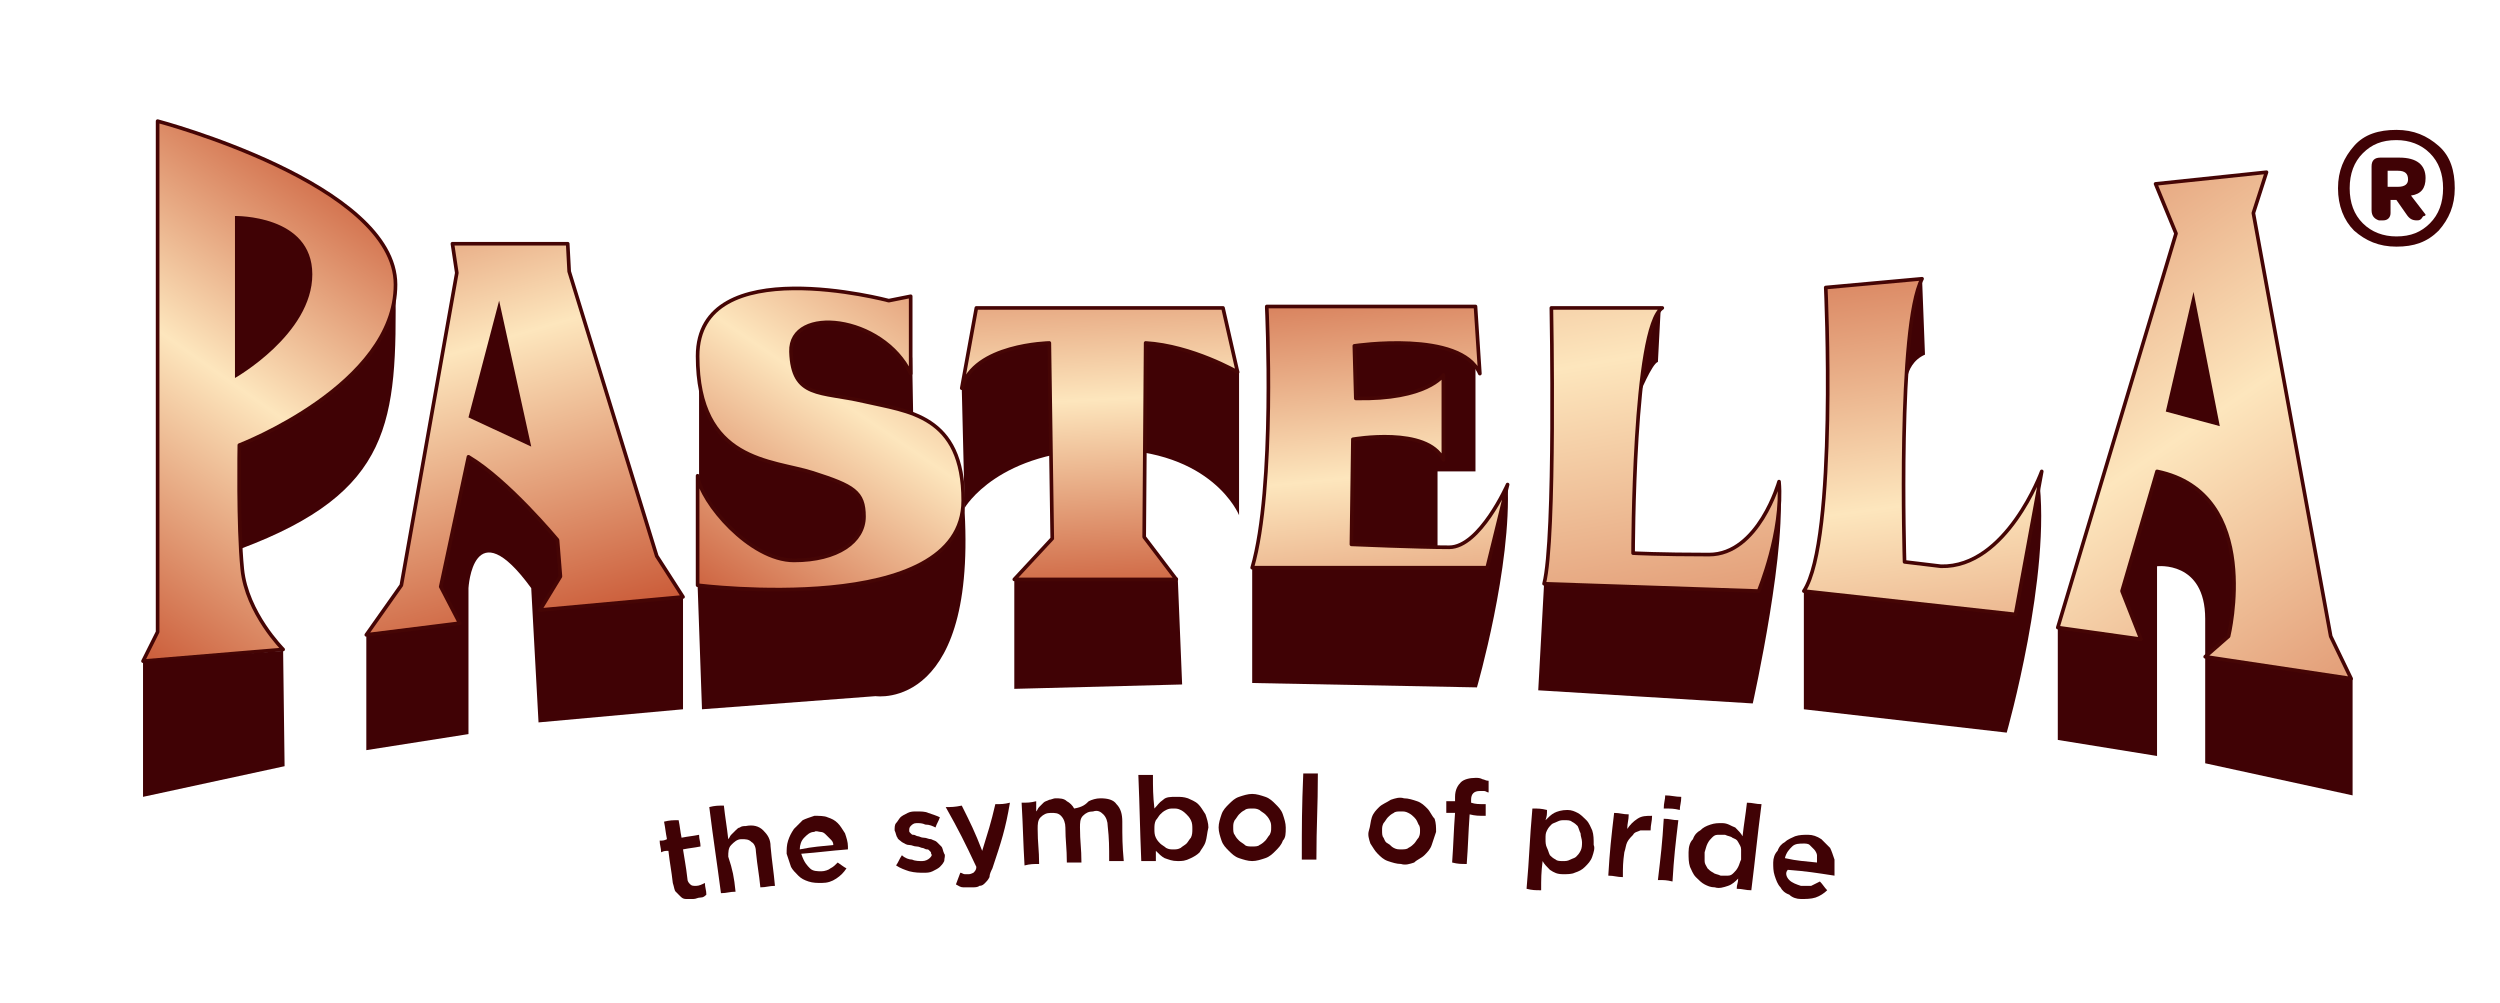
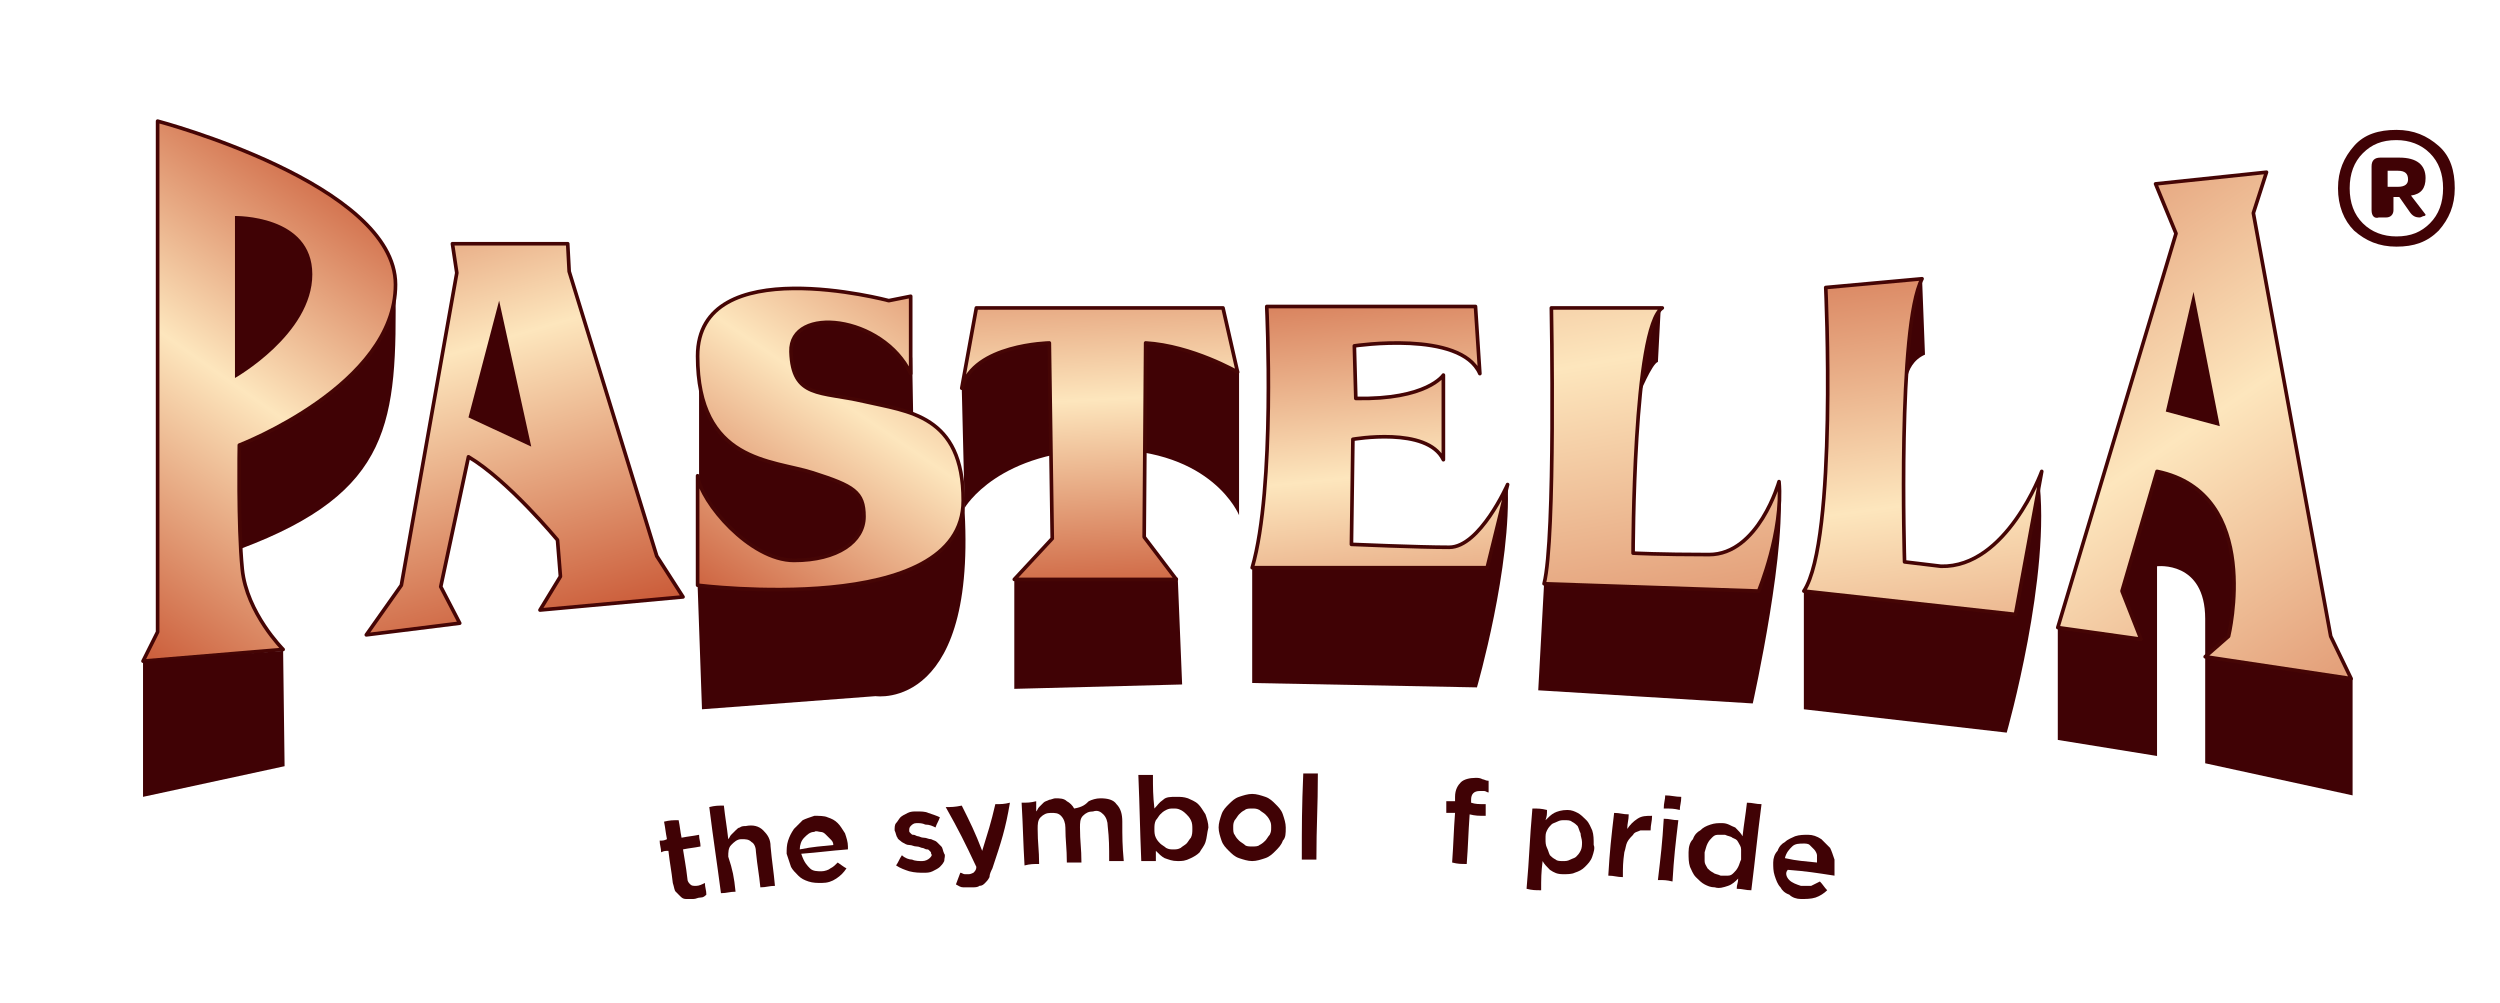
<svg xmlns="http://www.w3.org/2000/svg" version="1.1" id="Layer_1" x="0px" y="0px" viewBox="0 0 171.3 68.7" style="enable-background:new 0 0 171.3 68.7;" xml:space="preserve">
  <style type="text/css">
	.st0{fill:#400205;}
	.st1{fill:url(#SVGID_1_);stroke:#450505;stroke-width:0.25;stroke-linecap:round;stroke-linejoin:round;stroke-miterlimit:10;}
	.st2{fill:url(#SVGID_2_);stroke:#450505;stroke-width:0.25;stroke-linecap:round;stroke-linejoin:round;stroke-miterlimit:10;}
	.st3{fill:url(#SVGID_3_);stroke:#450505;stroke-width:0.25;stroke-linecap:round;stroke-linejoin:round;stroke-miterlimit:10;}
	.st4{fill:url(#SVGID_4_);stroke:#450505;stroke-width:0.25;stroke-linecap:round;stroke-linejoin:round;stroke-miterlimit:10;}
	.st5{fill:url(#SVGID_5_);stroke:#450505;stroke-width:0.25;stroke-linecap:round;stroke-linejoin:round;stroke-miterlimit:10;}
	.st6{fill:url(#SVGID_6_);stroke:#450505;stroke-width:0.25;stroke-linecap:round;stroke-linejoin:round;stroke-miterlimit:10;}
	.st7{fill:url(#SVGID_7_);stroke:#450505;stroke-width:0.25;stroke-linecap:round;stroke-linejoin:round;stroke-miterlimit:10;}
	.st8{fill:url(#SVGID_8_);stroke:#450505;stroke-width:0.25;stroke-linecap:round;stroke-linejoin:round;stroke-miterlimit:10;}
	.st9{fill:url(#SVGID_9_);stroke:#450505;stroke-width:0.25;stroke-linecap:round;stroke-linejoin:round;stroke-miterlimit:10;}
	.st10{fill:url(#SVGID_10_);stroke:#450505;stroke-width:0.25;stroke-linecap:round;stroke-linejoin:round;stroke-miterlimit:10;}
	.st11{fill:url(#SVGID_11_);stroke:#450505;stroke-width:0.25;stroke-linecap:round;stroke-linejoin:round;stroke-miterlimit:10;}
	.st12{fill:url(#SVGID_12_);stroke:#450505;stroke-width:0.25;stroke-linecap:round;stroke-linejoin:round;stroke-miterlimit:10;}
	.st13{fill:url(#SVGID_13_);stroke:#450505;stroke-width:0.25;stroke-linecap:round;stroke-linejoin:round;stroke-miterlimit:10;}
	.st14{fill:url(#SVGID_14_);stroke:#450505;stroke-width:0.25;stroke-linecap:round;stroke-linejoin:round;stroke-miterlimit:10;}
	.st15{fill:url(#SVGID_15_);stroke:#450505;stroke-width:0.25;stroke-linecap:round;stroke-linejoin:round;stroke-miterlimit:10;}
	.st16{fill:url(#SVGID_16_);stroke:#450505;stroke-width:0.25;stroke-linecap:round;stroke-linejoin:round;stroke-miterlimit:10;}
</style>
  <g>
    <path class="st0" d="M27.1,19.6c0.1,9.3-0.2,14.1-10.6,18l-2.4-24.9l6.5,2.1L27.1,19.6z" />
    <linearGradient id="SVGID_1_" gradientUnits="userSpaceOnUse" x1="26.941" y1="9.671" x2="2.941" y2="43.671">
      <stop offset="0" style="stop-color:#C44927" />
      <stop offset="0.478" style="stop-color:#FDE6BD" />
      <stop offset="1" style="stop-color:#C44927" />
    </linearGradient>
    <path class="st1" d="M10.8,8.3v35l-1,2l9.6-0.8c0,0-2.5-2.5-2.8-5.5s-0.2-8.5-0.2-8.5s10.7-4.1,10.7-11S10.8,8.3,10.8,8.3z" />
    <path class="st0" d="M16.1,14.8v11.1c0,0,5.3-3,5.3-7.1S16.1,14.8,16.1,14.8z" />
-     <path class="st0" d="M25.1,43.5v7.9l7-1.1v-10c0,0,0.3-5.5,4.3,0l0.5,9.2l9.9-0.9v-7.8L38.1,33l-6.8-3l-3.6,11.8L25.1,43.5z" />
    <linearGradient id="SVGID_2_" gradientUnits="userSpaceOnUse" x1="24.857" y1="4.063" x2="37.19" y2="46.396">
      <stop offset="0" style="stop-color:#C44927" />
      <stop offset="0.478" style="stop-color:#FDE6BD" />
      <stop offset="1" style="stop-color:#C44927" />
    </linearGradient>
    <path class="st2" d="M25.1,43.5l2.4-3.4l3.8-21.4l-0.3-2h7.9l0.1,1.9L45,38.1l1.8,2.8L37,41.8l1.4-2.3L38.2,37c0,0-3.4-4.1-6.1-5.7   l-1.9,8.9l1.3,2.5L25.1,43.5z" />
    <polygon class="st0" points="32.1,28.6 36.4,30.6 34.2,20.6  " />
    <path class="st0" d="M47.8,40.1l0.3,8.5l11.9-0.9c0,0,7.3,1.1,6-14l-3.4-3.6l-0.1-5.6l-3.9-3.4l-9.1,1.6l-1.6,2.4v9.7V40.1z" />
    <linearGradient id="SVGID_3_" gradientUnits="userSpaceOnUse" x1="47.104" y1="43.669" x2="69.771" y2="10.336">
      <stop offset="0" style="stop-color:#C44927" />
      <stop offset="0.478" style="stop-color:#FDE6BD" />
      <stop offset="1" style="stop-color:#C44927" />
    </linearGradient>
    <path class="st3" d="M62.4,25.6v-5.3l-1.5,0.3c0,0-13.1-3.5-13.1,3.8s5.1,7.1,7.9,8s3.5,1.3,3.5,3s-1.8,3-4.8,3s-6.4-4-6.6-5.8v7.5   c0,0,18.2,2.3,18.2-5.8c0-5.9-3.8-6.1-6.8-6.8s-4.9-0.2-5-3.4S60.5,21.6,62.4,25.6z" />
    <path class="st0" d="M65.9,26.6l0.2,8.2c0,0,2.3-4,9.7-4c7.3,0,9.1,4.5,9.1,4.5v-9.9l-4-2.9H67.9L65.9,26.6z" />
    <polygon class="st0" points="69.5,39.6 69.5,47.2 81,46.9 80.7,39.6 75.2,37.8  " />
    <linearGradient id="SVGID_4_" gradientUnits="userSpaceOnUse" x1="76.285" y1="43.313" x2="74.618" y2="9.98">
      <stop offset="0" style="stop-color:#C44927" />
      <stop offset="0.478" style="stop-color:#FDE6BD" />
      <stop offset="1" style="stop-color:#C44927" />
    </linearGradient>
    <path class="st4" d="M71.9,23.5c0,0-5.2,0.1-6,3.1l1-5.5h16.9l1,4.4c0,0-3.1-1.8-6.3-2l-0.1,13.3l2.2,2.9H69.5l2.6-2.8L71.9,23.5z" />
-     <polygon class="st0" points="101.1,25.3 101.1,32.3 98.5,32.3 98.5,37.8 88.6,37.8 89.1,22.6 100.3,22.6  " />
    <path class="st0" d="M85.8,38.8v8l15.4,0.3c0,0,2.4-8.3,2.1-14l-1.9,5L85.8,38.8z" />
    <linearGradient id="SVGID_5_" gradientUnits="userSpaceOnUse" x1="92.266" y1="13.29" x2="96.266" y2="53.623">
      <stop offset="0" style="stop-color:#C44927" />
      <stop offset="0.478" style="stop-color:#FDE6BD" />
      <stop offset="1" style="stop-color:#C44927" />
    </linearGradient>
    <path class="st5" d="M86.8,21.1c0,0,0.6,12.3-1,17.8h16.1l1.4-5.7c0,0-1.9,4.3-4,4.3c-2.1,0-6.7-0.2-6.7-0.2l0.1-7.2   c0,0,5.1-0.9,6.2,1.4v-5.8c0,0-1.1,1.7-6,1.6l-0.1-3.6c0,0,7.3-1.1,8.6,1.9l-0.3-4.6H86.8z" />
    <path class="st0" d="M105.8,40l-0.4,7.3l14.7,0.9c0,0,2.5-11.2,1.8-15.2l-1.9,6.6L105.8,40z" />
    <path class="st0" d="M112.3,27.1c0,0,0.9-2.2,1.3-2.3l0.2-3.8l-3.2,1.5L112.3,27.1z" />
    <linearGradient id="SVGID_6_" gradientUnits="userSpaceOnUse" x1="105.857" y1="-9.961" x2="118.19" y2="62.039">
      <stop offset="0" style="stop-color:#C44927" />
      <stop offset="0.478" style="stop-color:#FDE6BD" />
      <stop offset="1" style="stop-color:#C44927" />
    </linearGradient>
    <path class="st6" d="M106.3,21.1c0,0,0.3,15.8-0.5,18.9l14.7,0.5c0,0,1.7-4.1,1.4-7.5c0,0-1.4,5-4.8,5c-3.4,0-5.2-0.1-5.2-0.1   s0-15.5,2-16.8H106.3z" />
    <path class="st0" d="M123.6,40.5v8.1l13.9,1.6c0,0,3.1-10.9,2.2-17.5l-2.3,7.5L123.6,40.5z" />
    <path class="st0" d="M130.6,27.1c0,0-0.3-2.1,1.3-2.8l-0.2-5.2l-2.8,2.4L130.6,27.1z" />
    <linearGradient id="SVGID_7_" gradientUnits="userSpaceOnUse" x1="128.015" y1="8.218" x2="135.348" y2="63.218">
      <stop offset="0" style="stop-color:#C44927" />
      <stop offset="0.478" style="stop-color:#FDE6BD" />
      <stop offset="1" style="stop-color:#C44927" />
    </linearGradient>
    <path class="st7" d="M125.1,19.7c0,0,0.8,17.3-1.5,20.8l14.5,1.6l1.8-9.8c0,0-2.4,6.6-6.9,6.5l-2.5-0.3c0,0-0.5-16.2,1.2-19.4   L125.1,19.7z" />
    <path class="st0" d="M141,43v7.7l6.8,1.1V38.8c0,0,3.3-0.4,3.3,3.6c0,4,0,9.9,0,9.9l10.1,2.2v-8l-5-3l-1.4-10.3l-7.6-3.2L141,43z" />
    <linearGradient id="SVGID_8_" gradientUnits="userSpaceOnUse" x1="127.311" y1="-3.283" x2="174.311" y2="65.717">
      <stop offset="0" style="stop-color:#C44927" />
      <stop offset="0.478" style="stop-color:#FDE6BD" />
      <stop offset="1" style="stop-color:#C44927" />
    </linearGradient>
    <path class="st8" d="M141,43l8.1-27l-1.4-3.4l7.6-0.8l-0.9,2.8l5.3,29l1.4,2.9L151.1,45l1.6-1.4c0,0,2.4-9.8-4.9-11.3l-2.4,8.2   l1.3,3.3L141,43z" />
    <polygon class="st0" points="150.3,20 148.4,28.2 152.1,29.2  " />
    <polygon class="st0" points="9.8,45.3 9.8,54.6 19.5,52.5 19.4,44.6  " />
  </g>
  <g>
    <g>
      <path class="st0" d="M47.1,60.2c0,0.2,0.1,0.3,0.2,0.4c0.1,0.1,0.2,0.1,0.4,0.1c0.2,0,0.4-0.1,0.6-0.2c0,0.3,0.1,0.5,0.1,0.8    c-0.1,0.1-0.2,0.2-0.4,0.2s-0.3,0.1-0.5,0.1c-0.2,0-0.3,0-0.5,0c-0.2,0-0.3-0.1-0.4-0.2s-0.2-0.2-0.3-0.3    c-0.1-0.1-0.1-0.3-0.2-0.6c-0.1-0.9-0.2-1.3-0.3-2.2c-0.2,0-0.3,0-0.5,0.1c0-0.3-0.1-0.5-0.1-0.8c0.2,0,0.3,0,0.5-0.1    c-0.1-0.5-0.1-0.7-0.2-1.2c0.4-0.1,0.6-0.1,1-0.1c0.1,0.5,0.1,0.7,0.2,1.2c0.5-0.1,0.7-0.1,1.2-0.2c0,0.3,0.1,0.5,0.1,0.8    c-0.5,0.1-0.7,0.1-1.2,0.2C46.9,58.9,47,59.3,47.1,60.2z" />
      <path class="st0" d="M50.4,61.1c-0.4,0-0.6,0.1-1,0.1c-0.3-2.3-0.5-3.5-0.8-5.9c0.4-0.1,0.6-0.1,1-0.1c0.1,0.9,0.2,1.4,0.3,2.3    c0.1-0.1,0.1-0.2,0.2-0.3c0.1-0.1,0.2-0.2,0.3-0.3c0.1-0.1,0.2-0.2,0.3-0.2c0.1-0.1,0.3-0.1,0.4-0.1c0.5-0.1,0.9,0,1.2,0.3    c0.3,0.3,0.5,0.6,0.5,1.1c0.1,1.1,0.2,1.6,0.3,2.7c-0.4,0-0.6,0.1-1,0.1c-0.1-1-0.2-1.4-0.3-2.4c0-0.3-0.1-0.6-0.3-0.7    c-0.2-0.2-0.4-0.2-0.7-0.2c-0.3,0-0.5,0.2-0.7,0.4s-0.2,0.5-0.2,0.8C50.2,59.6,50.3,60.1,50.4,61.1z" />
      <path class="st0" d="M55.5,59.5c0.2,0.2,0.5,0.2,0.8,0.2c0.2,0,0.5-0.1,0.6-0.2c0.2-0.1,0.3-0.2,0.5-0.4c0.3,0.2,0.4,0.3,0.6,0.4    c-0.2,0.3-0.4,0.5-0.7,0.7c-0.3,0.2-0.6,0.3-1,0.3c-0.3,0-0.6,0-0.9-0.1c-0.3-0.1-0.5-0.2-0.7-0.4c-0.2-0.2-0.4-0.4-0.5-0.6    c-0.1-0.3-0.2-0.6-0.3-0.9c0-0.3,0-0.6,0.1-0.9c0.1-0.3,0.2-0.5,0.4-0.8c0.2-0.2,0.4-0.4,0.6-0.6c0.2-0.1,0.5-0.2,0.8-0.3    c0.3,0,0.7,0,0.9,0.1c0.3,0.1,0.5,0.2,0.7,0.4c0.2,0.2,0.3,0.4,0.5,0.7c0.1,0.3,0.2,0.6,0.2,0.9c0,0,0,0.1,0,0.1c0,0,0,0.1,0,0.1    c-1.3,0.1-1.9,0.2-3.2,0.3C55.1,59.1,55.3,59.3,55.5,59.5z M57.1,57.9c0-0.2-0.1-0.3-0.2-0.4c-0.1-0.1-0.2-0.2-0.3-0.3    c-0.1-0.1-0.2-0.2-0.4-0.2c-0.1,0-0.3-0.1-0.4,0c-0.3,0-0.5,0.2-0.7,0.4s-0.3,0.5-0.3,0.8C55.8,58,56.2,58,57.1,57.9z" />
      <path class="st0" d="M64.7,59c-0.1,0.2-0.2,0.3-0.3,0.4c-0.1,0.1-0.3,0.2-0.5,0.3c-0.2,0.1-0.4,0.1-0.6,0.1c-0.3,0-0.6,0-1-0.1    c-0.3-0.1-0.6-0.2-0.9-0.4c0.2-0.3,0.2-0.4,0.4-0.7c0.2,0.2,0.5,0.3,0.7,0.3c0.2,0.1,0.5,0.1,0.7,0.1c0.2,0,0.4-0.1,0.5-0.2    c0.1-0.1,0.2-0.2,0.1-0.3c0,0,0,0,0,0c0-0.1,0-0.1-0.1-0.2c-0.1-0.1-0.1-0.1-0.2-0.1c-0.1,0-0.2-0.1-0.3-0.1    c-0.1,0-0.2-0.1-0.4-0.1c-0.2,0-0.3-0.1-0.5-0.1c-0.2,0-0.3-0.1-0.5-0.2c-0.1-0.1-0.3-0.2-0.3-0.3c-0.1-0.1-0.1-0.3-0.2-0.5    c0,0,0,0,0,0c0-0.2,0-0.4,0.1-0.5s0.2-0.3,0.3-0.4c0.1-0.1,0.3-0.2,0.5-0.3c0.2-0.1,0.4-0.1,0.6-0.1c0.3,0,0.6,0,0.8,0.1    c0.3,0.1,0.6,0.2,0.8,0.3c-0.1,0.3-0.2,0.4-0.3,0.7c-0.2-0.1-0.4-0.2-0.7-0.2c-0.2-0.1-0.4-0.1-0.6-0.1c-0.2,0-0.3,0.1-0.4,0.2    c-0.1,0.1-0.1,0.2-0.1,0.3c0,0,0,0,0,0c0,0.1,0,0.1,0.1,0.2c0.1,0.1,0.1,0.1,0.2,0.1s0.2,0.1,0.3,0.1c0.1,0,0.2,0.1,0.4,0.1    c0.2,0,0.3,0.1,0.5,0.1c0.2,0.1,0.3,0.1,0.4,0.2c0.1,0.1,0.2,0.2,0.3,0.3c0.1,0.1,0.1,0.3,0.2,0.5c0,0,0,0,0,0    C64.8,58.6,64.7,58.8,64.7,59z" />
      <path class="st0" d="M68,59.5c-0.1,0.2-0.2,0.4-0.2,0.6c-0.1,0.2-0.2,0.3-0.3,0.4c-0.1,0.1-0.2,0.2-0.4,0.2    c-0.1,0.1-0.3,0.1-0.5,0.1c-0.2,0-0.4,0-0.6,0c-0.2,0-0.3-0.1-0.5-0.2c0.1-0.3,0.2-0.5,0.3-0.8c0.1,0,0.2,0.1,0.3,0.1    c0.1,0,0.2,0,0.3,0c0.1,0,0.3-0.1,0.3-0.1c0.1-0.1,0.2-0.2,0.2-0.4c-0.8-1.7-1.2-2.5-2.1-4.1c0.4,0,0.6,0,1.1-0.1    c0.6,1.2,0.9,1.8,1.4,3.1c0.4-1.3,0.6-1.9,0.9-3.2c0.4,0,0.6,0,1-0.1C68.9,56.8,68.6,57.7,68,59.5z" />
      <path class="st0" d="M74.6,54.9c0.2-0.1,0.5-0.2,0.8-0.2c0.5,0,0.9,0.1,1.1,0.4c0.3,0.3,0.4,0.7,0.4,1.2c0,1.1,0,1.6,0.1,2.7    c-0.4,0-0.6,0-1,0c0-1,0-1.5-0.1-2.4c0-0.3-0.1-0.6-0.3-0.8c-0.2-0.2-0.4-0.3-0.7-0.2c-0.3,0-0.5,0.1-0.7,0.3    c-0.2,0.2-0.2,0.5-0.2,0.8c0,1,0.1,1.4,0.1,2.4c-0.4,0-0.6,0-1,0c0-1-0.1-1.5-0.1-2.4c0-0.3-0.1-0.6-0.3-0.8    c-0.2-0.2-0.4-0.2-0.7-0.2s-0.5,0.1-0.7,0.3c-0.2,0.2-0.2,0.5-0.2,0.8c0,1,0.1,1.4,0.1,2.4c-0.4,0-0.6,0-1,0.1    c-0.1-1.7-0.1-2.6-0.2-4.3c0.4,0,0.6,0,1-0.1c0,0.3,0,0.4,0,0.7c0.1-0.1,0.1-0.2,0.2-0.3c0.1-0.1,0.2-0.2,0.3-0.3    c0.1-0.1,0.2-0.1,0.4-0.2c0.1,0,0.3-0.1,0.4-0.1c0.3,0,0.6,0,0.8,0.2c0.2,0.1,0.4,0.3,0.5,0.5C74.2,55.3,74.4,55.1,74.6,54.9z" />
      <path class="st0" d="M82.6,57.7c-0.1,0.3-0.3,0.5-0.4,0.7c-0.2,0.2-0.4,0.3-0.6,0.4C81.2,59,81,59,80.7,59c-0.4,0-0.6-0.1-0.9-0.2    c-0.2-0.1-0.4-0.3-0.6-0.5c0,0.3,0,0.4,0,0.7c-0.4,0-0.6,0-1,0c-0.1-2.4-0.1-3.5-0.2-5.9c0.4,0,0.6,0,1,0c0,0.9,0,1.4,0.1,2.3    c0.2-0.2,0.3-0.4,0.6-0.6c0.2-0.2,0.5-0.2,0.9-0.2c0.3,0,0.5,0,0.8,0.1c0.2,0.1,0.5,0.2,0.7,0.4c0.2,0.2,0.3,0.4,0.5,0.7    c0.1,0.3,0.2,0.6,0.2,0.9C82.7,57.1,82.7,57.4,82.6,57.7z M81.6,56.2c-0.1-0.2-0.2-0.3-0.3-0.4c-0.1-0.1-0.2-0.2-0.4-0.3    c-0.2-0.1-0.3-0.1-0.5-0.1c-0.2,0-0.3,0-0.5,0.1c-0.2,0.1-0.3,0.2-0.4,0.3c-0.1,0.1-0.2,0.3-0.3,0.4c-0.1,0.2-0.1,0.4-0.1,0.6    c0,0.2,0,0.4,0.1,0.6c0.1,0.2,0.2,0.3,0.3,0.4c0.1,0.1,0.3,0.2,0.4,0.3c0.2,0.1,0.3,0.1,0.5,0.1c0.2,0,0.3,0,0.5-0.1    c0.1-0.1,0.3-0.2,0.4-0.3c0.1-0.1,0.2-0.3,0.3-0.4c0.1-0.2,0.1-0.4,0.1-0.6C81.7,56.6,81.7,56.4,81.6,56.2z" />
      <path class="st0" d="M87.9,57.6c-0.1,0.3-0.3,0.5-0.5,0.7c-0.2,0.2-0.4,0.4-0.7,0.5c-0.3,0.1-0.6,0.2-0.9,0.2    c-0.3,0-0.6-0.1-0.9-0.2c-0.3-0.1-0.5-0.3-0.7-0.5c-0.2-0.2-0.4-0.4-0.5-0.7c-0.1-0.3-0.2-0.6-0.2-0.9c0-0.3,0.1-0.6,0.2-0.9    s0.3-0.5,0.5-0.7s0.4-0.4,0.7-0.5c0.3-0.1,0.6-0.2,0.9-0.2c0.3,0,0.6,0.1,0.9,0.2c0.3,0.1,0.5,0.3,0.7,0.5    c0.2,0.2,0.4,0.4,0.5,0.7c0.1,0.3,0.2,0.6,0.2,0.9C88.1,57.1,88.1,57.4,87.9,57.6z M87,56.2c-0.1-0.2-0.2-0.3-0.3-0.4    c-0.1-0.1-0.3-0.2-0.4-0.3c-0.2-0.1-0.3-0.1-0.5-0.1c-0.2,0-0.4,0-0.5,0.1c-0.2,0.1-0.3,0.2-0.4,0.3c-0.1,0.1-0.2,0.3-0.3,0.4    c-0.1,0.2-0.1,0.3-0.1,0.5s0,0.4,0.1,0.5c0.1,0.2,0.2,0.3,0.3,0.4c0.1,0.1,0.3,0.2,0.4,0.3s0.3,0.1,0.5,0.1c0.2,0,0.4,0,0.5-0.1    c0.2-0.1,0.3-0.2,0.4-0.3c0.1-0.1,0.2-0.3,0.3-0.4c0.1-0.2,0.1-0.3,0.1-0.5S87.1,56.4,87,56.2z" />
      <path class="st0" d="M89.2,58.9c0-2.4,0-3.5,0.1-5.9c0.4,0,0.6,0,1,0c0,2.4-0.1,3.5-0.1,5.9C89.8,58.9,89.6,58.9,89.2,58.9z" />
-       <path class="st0" d="M98.1,57.9c-0.1,0.3-0.3,0.5-0.5,0.7c-0.2,0.2-0.5,0.3-0.7,0.5c-0.3,0.1-0.6,0.2-0.9,0.1    c-0.3,0-0.6-0.1-0.9-0.2c-0.3-0.1-0.5-0.3-0.7-0.5c-0.2-0.2-0.3-0.4-0.5-0.7c-0.1-0.3-0.2-0.6-0.1-0.9s0.1-0.6,0.2-0.9    c0.1-0.3,0.3-0.5,0.5-0.7c0.2-0.2,0.5-0.3,0.8-0.5c0.3-0.1,0.6-0.2,0.9-0.1c0.3,0,0.6,0.1,0.9,0.2c0.3,0.1,0.5,0.3,0.7,0.5    c0.2,0.2,0.3,0.5,0.5,0.7c0.1,0.3,0.1,0.6,0.1,0.9C98.3,57.3,98.2,57.6,98.1,57.9z M97.2,56.5c-0.1-0.2-0.1-0.3-0.3-0.5    c-0.1-0.1-0.2-0.2-0.4-0.3c-0.2-0.1-0.3-0.1-0.5-0.1c-0.2,0-0.4,0-0.5,0.1c-0.2,0.1-0.3,0.2-0.4,0.3c-0.1,0.1-0.2,0.3-0.3,0.4    c-0.1,0.2-0.1,0.3-0.1,0.5s0,0.4,0.1,0.5c0.1,0.2,0.1,0.3,0.3,0.4s0.2,0.2,0.4,0.3c0.2,0.1,0.3,0.1,0.5,0.1c0.2,0,0.4,0,0.5-0.1    c0.2-0.1,0.3-0.2,0.4-0.3c0.1-0.1,0.2-0.3,0.3-0.4c0.1-0.2,0.1-0.3,0.1-0.5C97.3,56.8,97.3,56.6,97.2,56.5z" />
      <path class="st0" d="M101.8,55.1c0,0.3,0,0.5,0,0.8c-0.5,0-0.7,0-1.1-0.1c-0.1,1.4-0.1,2.1-0.2,3.4c-0.4,0-0.6,0-1-0.1    c0.1-1.4,0.1-2.1,0.2-3.4c-0.2,0-0.3,0-0.6,0c0-0.3,0-0.5,0-0.8c0.2,0,0.3,0,0.6,0c0-0.1,0-0.2,0-0.3c0-0.5,0.2-0.8,0.4-1    c0.2-0.2,0.6-0.3,1-0.3c0.2,0,0.3,0,0.5,0.1c0.1,0,0.2,0.1,0.4,0.1c0,0.3,0,0.5,0,0.8c-0.1,0-0.2-0.1-0.3-0.1s-0.2,0-0.3,0    c-0.4,0-0.6,0.2-0.6,0.6c0,0.1,0,0.1,0,0.2C101.1,55.1,101.3,55.1,101.8,55.1z" />
      <path class="st0" d="M109.1,58.7c-0.1,0.3-0.3,0.5-0.5,0.7c-0.2,0.2-0.4,0.3-0.7,0.4c-0.2,0.1-0.5,0.1-0.8,0.1    c-0.4,0-0.6-0.1-0.9-0.3c-0.2-0.2-0.4-0.4-0.5-0.6c-0.1,0.8-0.1,1.2-0.1,2c-0.4,0-0.6,0-1-0.1c0.2-2.2,0.2-3.3,0.4-5.5    c0.4,0,0.6,0,1,0.1c0,0.3,0,0.4-0.1,0.7c0.2-0.2,0.4-0.4,0.6-0.5c0.2-0.1,0.5-0.2,0.9-0.2c0.3,0,0.5,0.1,0.7,0.2    c0.2,0.1,0.4,0.3,0.6,0.5c0.2,0.2,0.3,0.5,0.4,0.7c0.1,0.3,0.1,0.6,0.1,1C109.3,58.1,109.2,58.4,109.1,58.7z M108.3,57.1    c-0.1-0.2-0.1-0.3-0.2-0.5c-0.1-0.1-0.2-0.2-0.4-0.3c-0.1-0.1-0.3-0.1-0.5-0.1c-0.2,0-0.3,0-0.5,0.1c-0.2,0.1-0.3,0.1-0.4,0.2    c-0.1,0.1-0.2,0.2-0.3,0.4c-0.1,0.2-0.1,0.3-0.1,0.6c0,0.2,0,0.4,0.1,0.6c0.1,0.2,0.1,0.3,0.2,0.5c0.1,0.1,0.2,0.2,0.4,0.3    c0.1,0.1,0.3,0.1,0.5,0.1c0.2,0,0.3,0,0.5-0.1c0.2-0.1,0.3-0.1,0.4-0.2c0.1-0.1,0.2-0.2,0.3-0.4c0.1-0.2,0.1-0.4,0.1-0.6    C108.4,57.5,108.3,57.3,108.3,57.1z" />
      <path class="st0" d="M111.2,60.1c-0.4,0-0.6-0.1-1-0.1c0.1-1.7,0.2-2.6,0.4-4.3c0.4,0,0.6,0.1,1,0.1c0,0.4-0.1,0.6-0.1,1    c0.2-0.3,0.4-0.5,0.7-0.7c0.3-0.2,0.6-0.2,1-0.2c0,0.4-0.1,0.6-0.1,1c0,0,0,0-0.1,0c-0.2,0-0.4,0-0.6,0c-0.2,0.1-0.4,0.1-0.5,0.3    c-0.1,0.1-0.3,0.3-0.4,0.5c-0.1,0.2-0.1,0.4-0.2,0.7C111.2,59.1,111.2,59.4,111.2,60.1z" />
      <path class="st0" d="M114,55.4c0-0.4,0.1-0.6,0.1-0.9c0.4,0,0.7,0.1,1.1,0.1c0,0.4-0.1,0.6-0.1,0.9    C114.7,55.4,114.5,55.4,114,55.4z M113.6,60.3c0.2-1.7,0.3-2.5,0.4-4.2c0.4,0,0.6,0.1,1,0.1c-0.2,1.7-0.3,2.5-0.4,4.2    C114.2,60.3,114,60.3,113.6,60.3z" />
      <path class="st0" d="M119,60.9c0-0.3,0.1-0.4,0.1-0.7c-0.2,0.2-0.4,0.4-0.7,0.5c-0.3,0.1-0.6,0.2-0.9,0.1c-0.3,0-0.5-0.1-0.7-0.2    c-0.2-0.1-0.4-0.3-0.6-0.5c-0.2-0.2-0.3-0.5-0.4-0.7c-0.1-0.3-0.1-0.6-0.1-1c0-0.4,0.1-0.7,0.3-0.9c0.1-0.3,0.3-0.5,0.5-0.6    c0.2-0.2,0.4-0.3,0.7-0.4c0.3-0.1,0.5-0.1,0.8-0.1c0.4,0,0.6,0.2,0.9,0.3c0.2,0.2,0.4,0.4,0.5,0.6c0.1-0.9,0.2-1.4,0.3-2.3    c0.4,0,0.6,0.1,1,0.1c-0.3,2.3-0.4,3.5-0.7,5.9C119.6,61,119.4,60.9,119,60.9z M119.3,58.2c0-0.2-0.1-0.3-0.2-0.5    s-0.2-0.2-0.4-0.3c-0.1-0.1-0.3-0.1-0.5-0.2c-0.2,0-0.3,0-0.5,0c-0.2,0-0.3,0.1-0.4,0.2c-0.1,0.1-0.2,0.2-0.3,0.4    c-0.1,0.2-0.1,0.3-0.2,0.6c0,0.2,0,0.4,0,0.6s0.1,0.3,0.2,0.5c0.1,0.1,0.2,0.2,0.4,0.3c0.1,0.1,0.3,0.1,0.5,0.2c0.2,0,0.3,0,0.5,0    c0.2,0,0.3-0.1,0.4-0.2c0.1-0.1,0.2-0.2,0.3-0.4c0.1-0.2,0.1-0.3,0.2-0.5C119.3,58.6,119.3,58.4,119.3,58.2z" />
      <path class="st0" d="M122.6,60.3c0.2,0.2,0.5,0.3,0.8,0.4c0.2,0,0.5,0,0.7,0c0.2-0.1,0.4-0.2,0.6-0.3c0.2,0.2,0.3,0.4,0.5,0.6    c-0.2,0.2-0.5,0.4-0.8,0.5c-0.3,0.1-0.7,0.1-1,0.1c-0.3,0-0.6-0.1-0.8-0.3c-0.3-0.1-0.5-0.3-0.6-0.5c-0.2-0.2-0.3-0.5-0.4-0.8    c-0.1-0.3-0.1-0.6-0.1-0.9c0-0.3,0.1-0.6,0.3-0.8c0.1-0.3,0.3-0.5,0.5-0.6c0.2-0.2,0.5-0.3,0.7-0.4c0.3-0.1,0.6-0.1,0.9-0.1    c0.3,0,0.6,0.1,0.9,0.3c0.2,0.2,0.4,0.4,0.6,0.6c0.1,0.2,0.2,0.5,0.3,0.8c0,0.3,0,0.6,0,0.9c0,0,0,0.1,0,0.1c0,0,0,0.1,0,0.1    c-1.3-0.2-1.9-0.3-3.2-0.4C122.3,59.8,122.4,60.1,122.6,60.3z M124.5,59.1c0-0.2,0-0.3,0-0.5c0-0.1-0.1-0.3-0.2-0.4    c-0.1-0.1-0.2-0.2-0.3-0.3c-0.1-0.1-0.3-0.1-0.4-0.1c-0.3,0-0.6,0-0.8,0.2s-0.4,0.4-0.5,0.8C123.2,59,123.6,59,124.5,59.1z" />
    </g>
  </g>
  <g>
-     <path class="st0" d="M160.2,12.9c0-1.2,0.4-2.1,1.1-2.9s1.7-1.1,2.9-1.1c1.2,0,2.1,0.4,2.9,1.1s1.1,1.7,1.1,2.9s-0.4,2.1-1.1,2.9   c-0.8,0.8-1.7,1.1-2.9,1.1c-1.2,0-2.1-0.4-2.9-1.1C160.6,15.1,160.2,14.1,160.2,12.9z M161,12.9c0,1,0.3,1.8,0.9,2.4   s1.4,0.9,2.3,0.9c1,0,1.7-0.3,2.3-0.9s0.9-1.4,0.9-2.4c0-1-0.3-1.8-0.9-2.4s-1.4-0.9-2.3-0.9c-1,0-1.7,0.3-2.3,0.9   S161,11.9,161,12.9z M162.5,14.4v-3c0-0.4,0.2-0.6,0.6-0.6h1.3c1.2,0,1.8,0.5,1.8,1.4c0,0.7-0.3,1.1-1,1.2l1,1.3c0,0,0,0.1-0.1,0.1   s-0.1,0.1-0.2,0.2s-0.2,0.1-0.3,0.1c-0.3,0-0.5-0.1-0.7-0.4l-0.7-1h-0.4v0.9c0,0.3-0.2,0.5-0.5,0.5H163   C162.7,15,162.5,14.8,162.5,14.4z M163.6,12.8h0.7c0.5,0,0.7-0.2,0.7-0.5c0-0.4-0.2-0.6-0.7-0.6h-0.7V12.8z" />
+     <path class="st0" d="M160.2,12.9c0-1.2,0.4-2.1,1.1-2.9s1.7-1.1,2.9-1.1c1.2,0,2.1,0.4,2.9,1.1s1.1,1.7,1.1,2.9s-0.4,2.1-1.1,2.9   c-0.8,0.8-1.7,1.1-2.9,1.1c-1.2,0-2.1-0.4-2.9-1.1C160.6,15.1,160.2,14.1,160.2,12.9z M161,12.9c0,1,0.3,1.8,0.9,2.4   s1.4,0.9,2.3,0.9c1,0,1.7-0.3,2.3-0.9s0.9-1.4,0.9-2.4c0-1-0.3-1.8-0.9-2.4s-1.4-0.9-2.3-0.9c-1,0-1.7,0.3-2.3,0.9   S161,11.9,161,12.9z M162.5,14.4v-3c0-0.4,0.2-0.6,0.6-0.6h1.3c1.2,0,1.8,0.5,1.8,1.4c0,0.7-0.3,1.1-1,1.2l1,1.3c0,0,0,0.1-0.1,0.1   s-0.2,0.1-0.3,0.1c-0.3,0-0.5-0.1-0.7-0.4l-0.7-1h-0.4v0.9c0,0.3-0.2,0.5-0.5,0.5H163   C162.7,15,162.5,14.8,162.5,14.4z M163.6,12.8h0.7c0.5,0,0.7-0.2,0.7-0.5c0-0.4-0.2-0.6-0.7-0.6h-0.7V12.8z" />
  </g>
</svg>